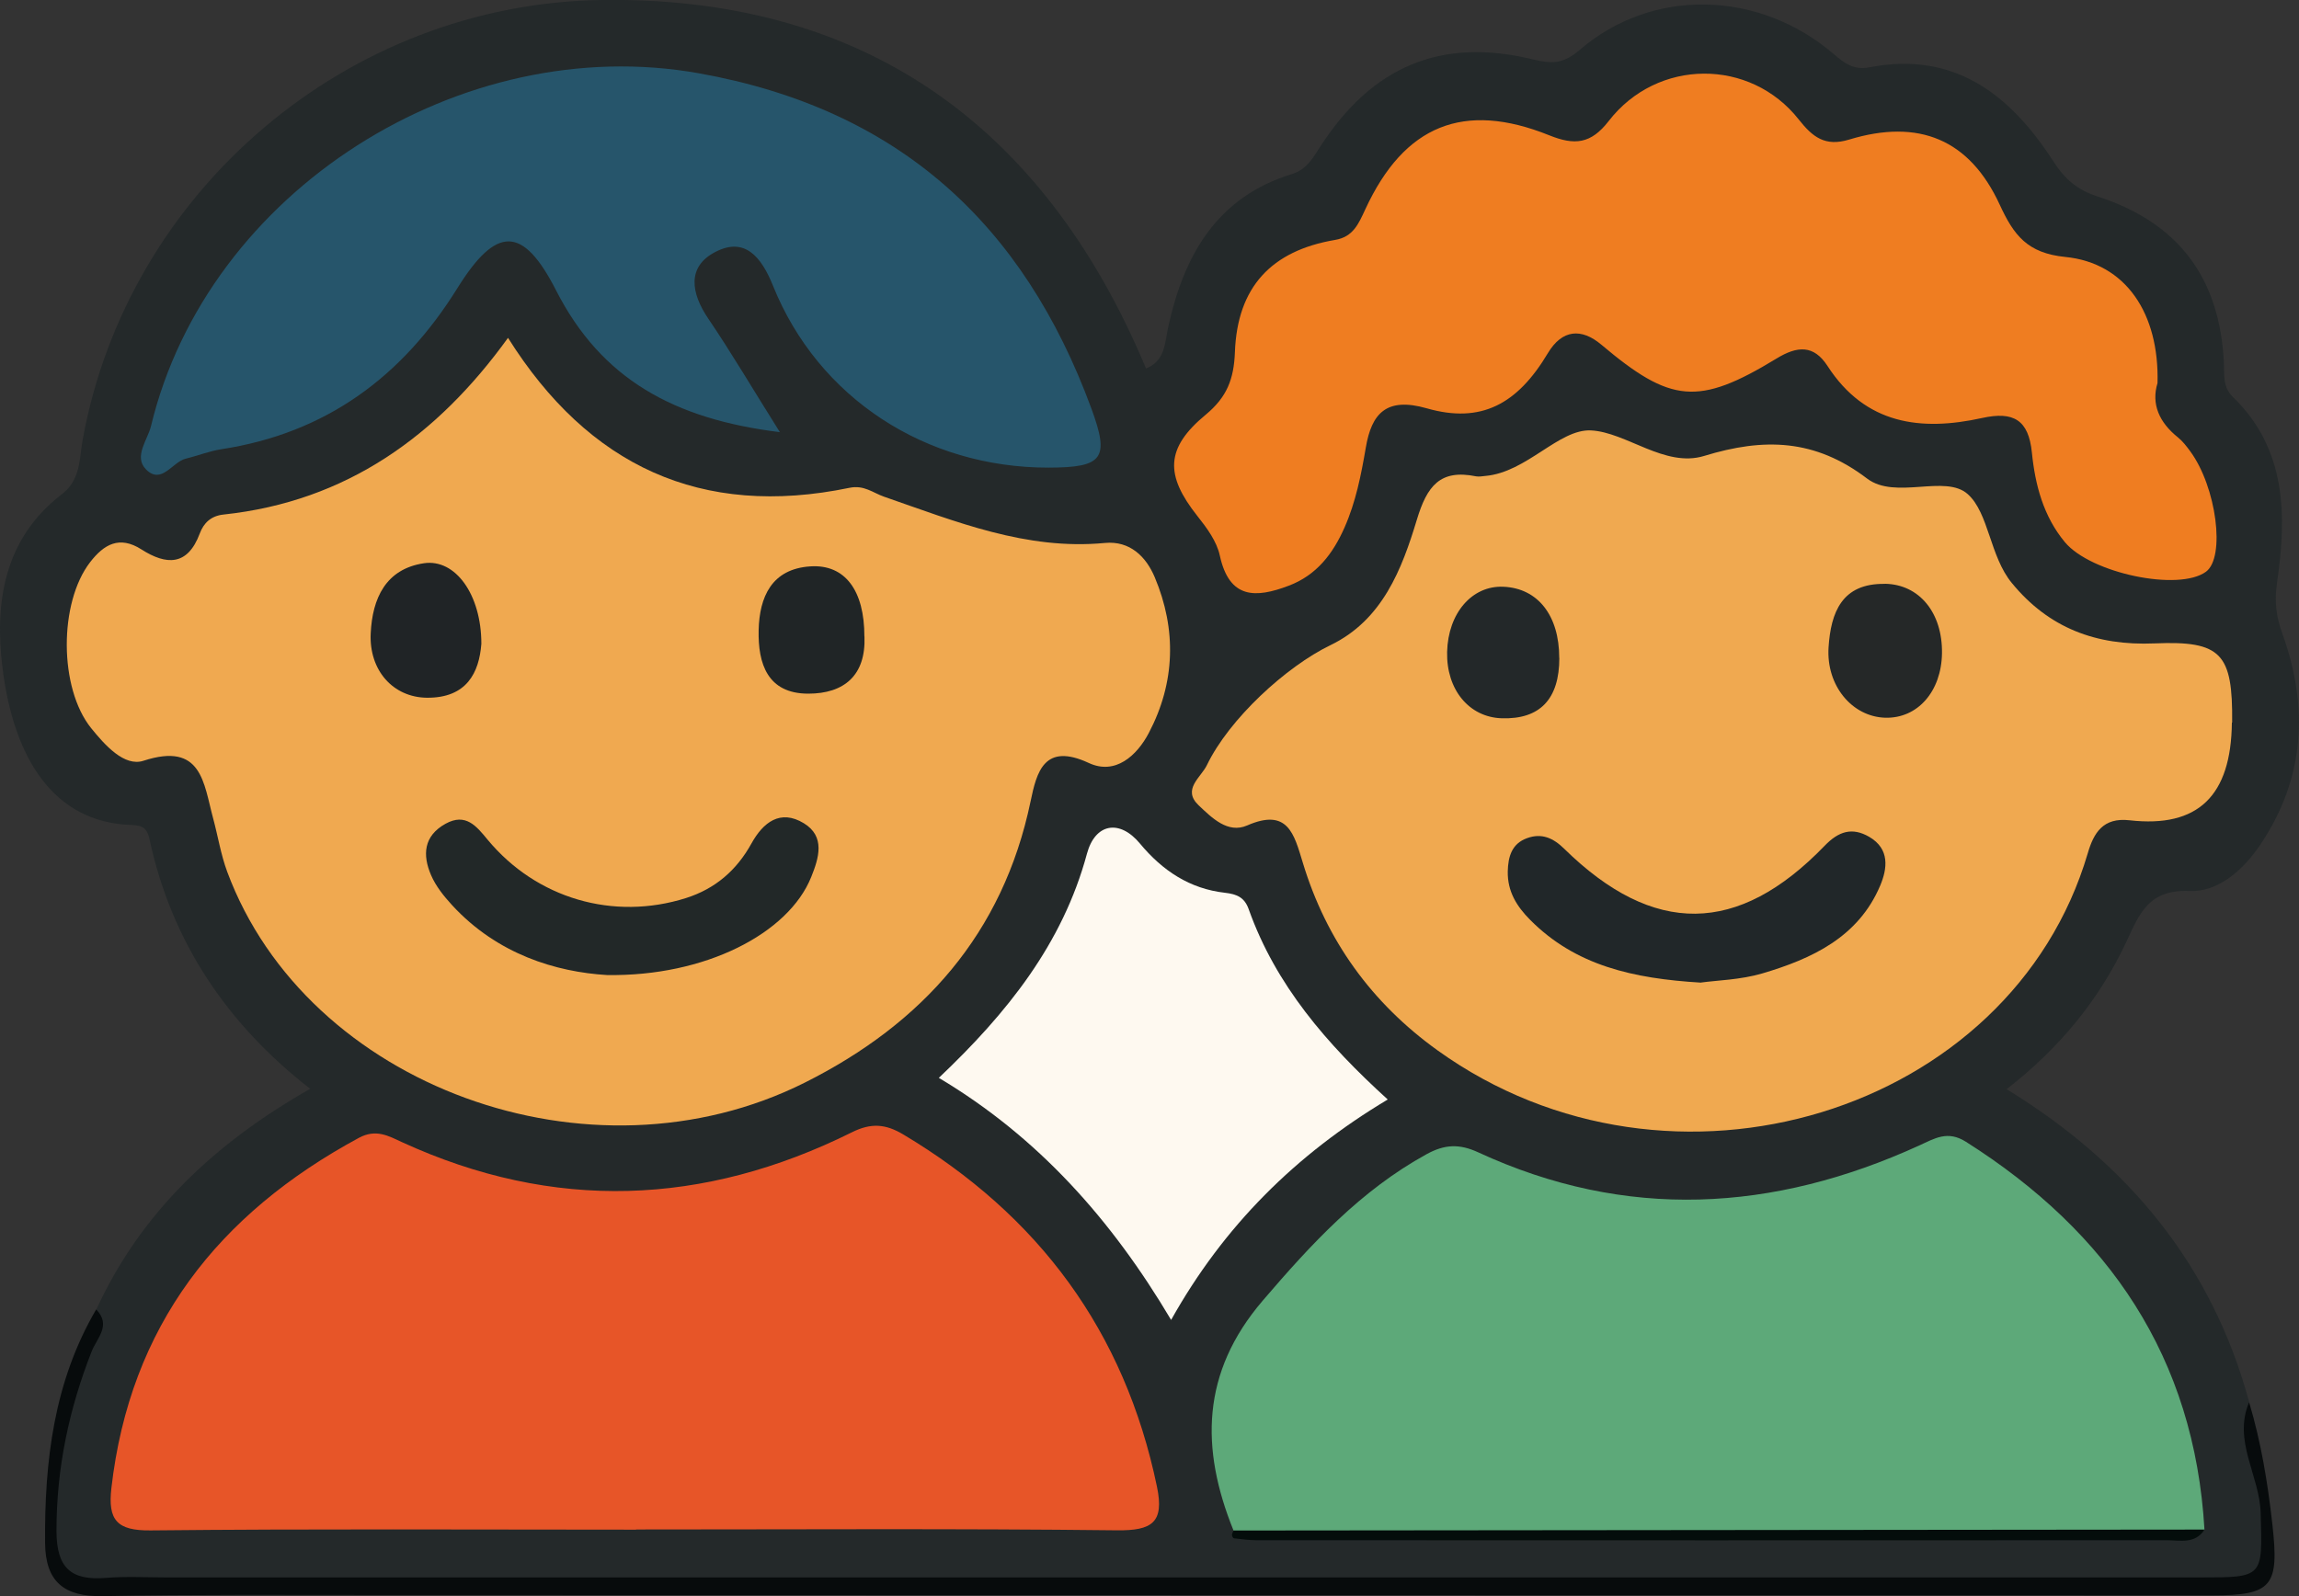
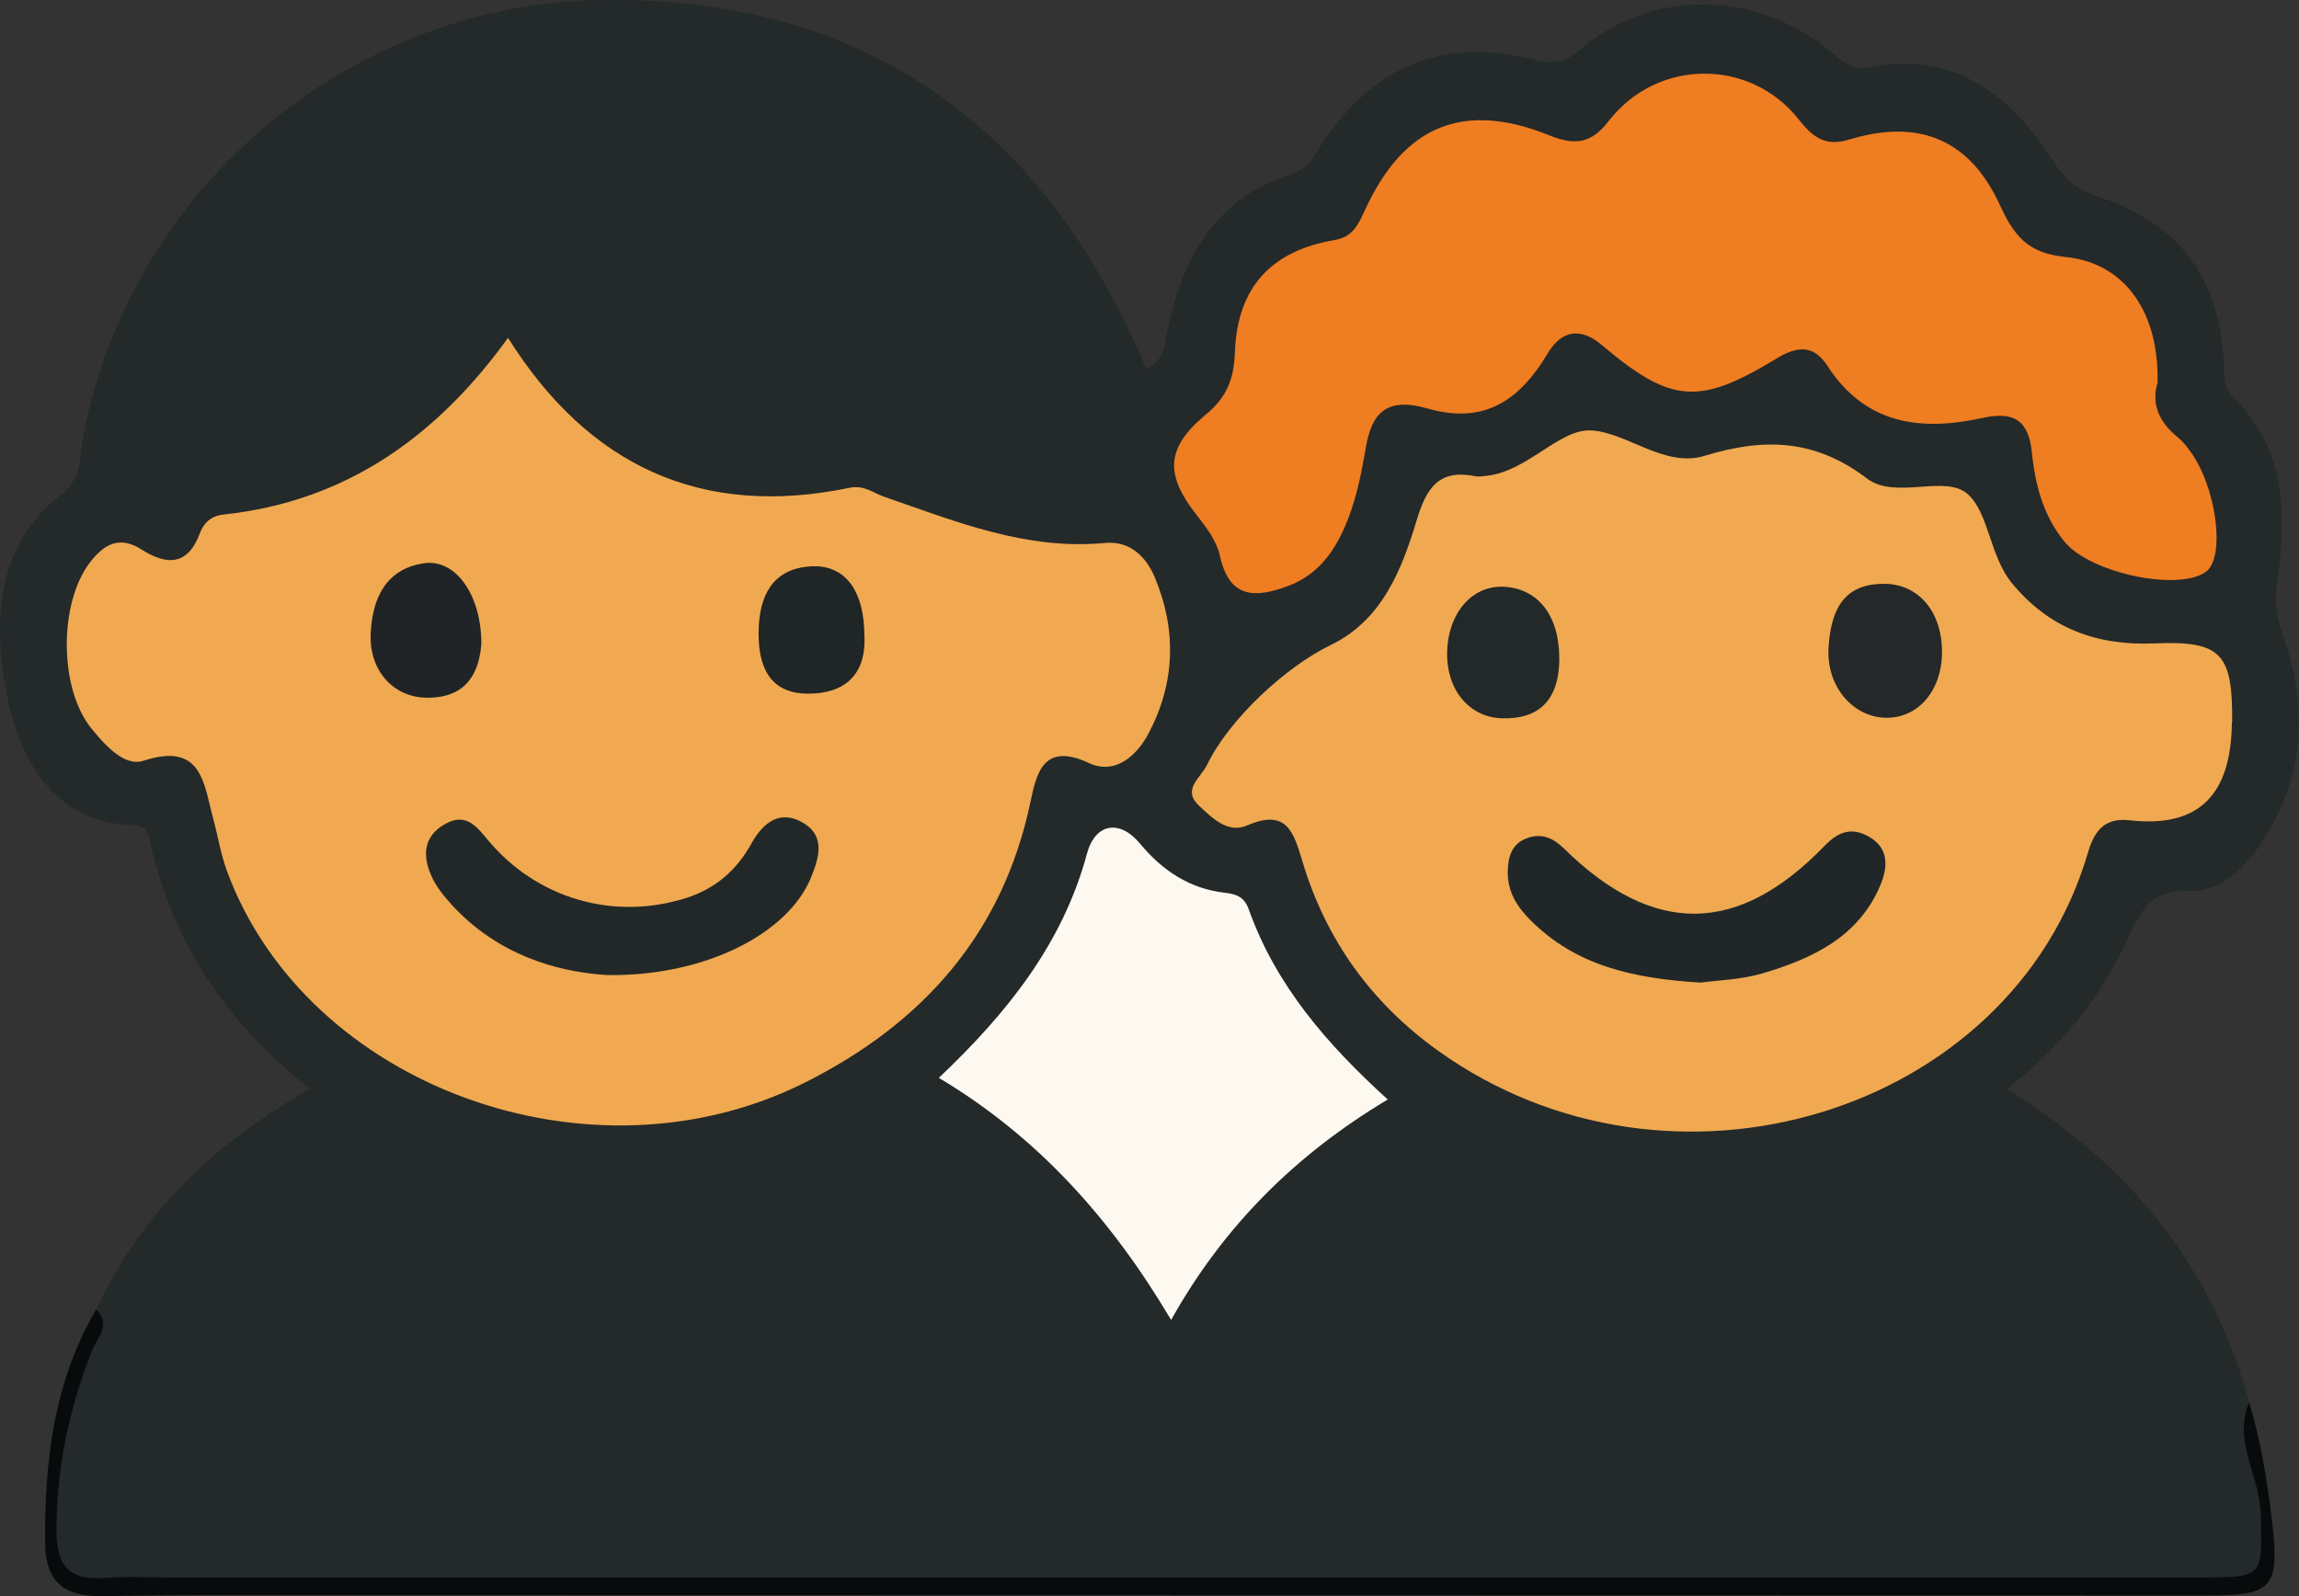
<svg xmlns="http://www.w3.org/2000/svg" id="Ebene_2" data-name="Ebene 2" viewBox="0 0 248.31 172.44">
  <rect x="0" y="0" width="248.31" height="172.44" fill="#333333" stroke="none" />
  <defs>
    <style>
      .cls-1 {
        fill: #fef9f0;
      }

      .cls-2 {
        fill: #232829;
      }

      .cls-3 {
        fill: #222828;
      }

      .cls-4 {
        fill: #5da979;
      }

      .cls-5 {
        fill: #26556b;
      }

      .cls-6 {
        fill: #e75528;
      }

      .cls-7 {
        fill: #070b0c;
      }

      .cls-8 {
        fill: #ef7d21;
      }

      .cls-9 {
        fill: #202526;
      }

      .cls-10 {
        fill: #202426;
      }

      .cls-11 {
        fill: #040d0b;
      }

      .cls-12 {
        fill: #212729;
      }

      .cls-13 {
        fill: #24292a;
      }

      .cls-14 {
        fill: #252828;
      }

      .cls-15 {
        fill: #f0a950;
      }
    </style>
  </defs>
  <g id="Ebene_1-2" data-name="Ebene 1">
    <g>
      <path class="cls-13" d="M10.4,141.48c4.82-10.5,12.8-17.98,23.1-23.85-9-7.01-14.98-15.9-17.36-27-.28-1.31-.92-1.47-2.04-1.51-8.27-.29-12.6-7.14-13.82-16.88-.89-7.11,.12-14.04,6.43-18.87,2.01-1.54,1.86-3.85,2.22-5.87C13.82,20.58,37.55,.4,64.97,0c27.78-.4,47.61,13.02,58.81,39.81,2.08-.83,2.01-2.72,2.4-4.5,1.69-7.7,5.22-14,13.34-16.5,1.62-.5,2.27-1.72,3.09-2.99,5.64-8.71,13.07-11.79,22.94-9.41,1.98,.48,3.23,.56,5.07-1.02,7.86-6.76,19.35-6.45,27.4,.42,1.2,1.03,2.18,1.79,3.91,1.46,9.21-1.79,15.24,3.03,19.82,10.12,1.28,1.99,2.62,3.12,4.76,3.82,8.77,2.83,13.25,8.79,13.69,18.02,.06,1.3-.15,2.58,.99,3.68,5.81,5.64,5.79,12.83,4.75,20.02-.3,2.1-.1,3.65,.58,5.55,2.86,7.93,2.43,15.62-2.4,22.79-1.85,2.75-4.55,5.12-7.63,4.99-4.4-.18-5.38,2.38-6.81,5.45-2.91,6.23-7.19,11.49-12.95,15.96,13.18,8.08,22.2,19.04,26.2,33.81,.08,4.98,1.83,9.71,2.08,14.69,.18,3.52-.88,5.47-4.69,5.24-1.33-.08-2.66,0-3.99,0-73.9,0-147.8,0-221.7,0-1.5,0-3,0-4.49-.03-3.04-.07-4.38-1.49-4.5-4.65-.26-6.92,.61-13.59,3.14-20.06,.66-1.69,1.66-3.29,1.63-5.2Z" />
      <path class="cls-7" d="M10.4,141.48c1.65,1.7,.06,3.1-.5,4.52-2.45,6.24-3.8,12.62-3.8,19.38,0,4.02,1.57,5.4,5.36,5.09,2.15-.18,4.32-.05,6.49-.05,73.23,0,146.46,0,219.69,0,6.86,0,6.73,0,6.53-6.96-.11-4.04-3.02-7.77-1.25-11.97,1.29,4.3,2.01,8.69,2.51,13.15,.75,6.71,.04,7.72-6.5,7.72-66.12-.01-132.23-.03-198.35-.04-9.83,0-19.65-.07-29.48,.12-4.18,.08-6.2-1.55-6.23-5.76-.07-8.83,.95-17.4,5.51-25.2Z" />
      <path class="cls-15" d="M54.87,36.5c8.69,13.83,20.86,19.52,36.89,16.2,1.57-.32,2.52,.54,3.72,.96,7.74,2.68,15.37,5.81,23.85,5,2.72-.26,4.46,1.49,5.39,3.7,2.38,5.66,2.22,11.39-.64,16.83-1.28,2.44-3.61,4.58-6.48,3.24-4.82-2.24-5.63,.97-6.29,4.15-2.98,14.3-11.67,24.01-24.38,30.38-23.17,11.62-53.78,.4-62.39-22.78-.69-1.86-1-3.85-1.52-5.77-1.03-3.8-1.2-8.28-7.52-6.22-2.07,.68-4.18-1.7-5.66-3.53-3.48-4.33-3.49-13.54-.1-17.93,1.48-1.91,3.15-2.9,5.54-1.37,2.68,1.71,4.98,1.81,6.3-1.73,.42-1.12,1.2-1.9,2.57-2.04,13.27-1.42,23.07-8.49,30.72-19.09Z" />
      <path class="cls-15" d="M241.06,78.06c-.08,7.92-3.65,11.4-11.05,10.56-2.88-.33-3.88,1.38-4.52,3.58-8.27,28.06-44.99,39.41-70.22,21.28-7.12-5.12-12.02-11.89-14.56-20.29-.94-3.09-1.61-5.93-6.01-4.01-2.09,.91-3.81-.83-5.24-2.18-1.81-1.72,.26-3.02,.89-4.33,2.41-5.01,8.57-10.66,13.35-12.97,5.61-2.71,7.71-8.19,9.33-13.55,1.1-3.64,2.5-5.48,6.39-4.69,.32,.06,.66-.01,1-.04,4.49-.39,7.95-5.09,11.42-4.92,3.82,.19,7.97,4.05,12.21,2.76,6.49-1.99,11.98-1.84,17.61,2.44,3.07,2.33,8.45-.5,10.88,1.69,2.28,2.05,2.37,6.7,4.75,9.59,3.99,4.87,9.12,6.8,15.42,6.53,7.25-.31,8.45,1.12,8.38,8.55Z" />
-       <path class="cls-6" d="M68.7,165.26c-17.48,0-34.96-.1-52.44,.08-3.64,.04-4.62-1.12-4.23-4.56,2-17.53,11.54-29.64,26.73-37.85,1.85-1,3.2-.21,4.67,.47,16.37,7.51,32.58,6.88,48.58-1.07,2.08-1.04,3.64-.9,5.53,.22,14.64,8.74,23.93,21.27,27.42,38.06,.81,3.89-.53,4.76-4.32,4.72-17.31-.2-34.63-.09-51.94-.09v.02Z" />
-       <path class="cls-4" d="M133.23,165.35c-3.59-8.86-3.49-17.07,3.15-24.83,5.23-6.11,10.57-11.91,17.71-15.83,1.94-1.06,3.52-1.14,5.56-.2,15.98,7.39,31.88,6.46,47.65-.74,1.67-.76,3.05-1.65,5.03-.4,15.45,9.78,24.69,23.32,25.77,41.9-.95,.99-2.18,.64-3.3,.64-32.74,.02-65.48,.02-98.22,0-1.14,0-2.34,.28-3.36-.54Z" />
      <path class="cls-8" d="M233.03,41.38c-.7,2.28,.19,4.26,2.2,5.87,.51,.41,.93,.96,1.32,1.49,2.85,3.86,3.84,11.47,1.71,13.03-2.94,2.15-12.42,.17-15.23-3.19-2.33-2.8-3.22-6.2-3.57-9.69-.36-3.53-1.98-4.48-5.38-3.73-6.62,1.46-12.61,.7-16.7-5.63-1.48-2.28-3.24-2.18-5.51-.79-8.45,5.15-11.43,4.81-18.91-1.5-2.15-1.81-4.23-1.67-5.78,.92-3.29,5.51-7.21,7.64-13.09,5.95-4.38-1.25-5.95,.59-6.57,4.24-.51,2.97-1.08,5.88-2.3,8.64-1.25,2.83-3.01,5.15-6.03,6.29-3.56,1.35-6.41,1.46-7.44-3.26-.33-1.54-1.41-3-2.43-4.28-3.48-4.4-3.48-7.31,.91-10.94,2.29-1.9,3.04-3.84,3.15-6.75,.26-7.06,3.96-10.97,10.82-12.13,1.96-.33,2.53-1.73,3.27-3.32,4.2-9.08,10.63-11.7,19.87-7.98,2.73,1.1,4.49,.94,6.41-1.54,5.25-6.79,15.3-6.82,20.54-.16,1.49,1.89,2.84,2.95,5.43,2.16,7.53-2.29,13.01-.03,16.27,7.04,1.51,3.28,2.97,5.23,7.08,5.64,6.55,.65,10.16,6.12,9.96,13.63Z" />
-       <path class="cls-5" d="M84.25,46.69c-11.48-1.41-19.3-5.75-24.18-15.3-3.61-7.08-6.47-7-10.68-.24-5.96,9.58-14.2,15.65-25.47,17.38-1.3,.2-2.56,.71-3.85,1.02-1.47,.36-2.63,2.87-4.31,1.15-1.35-1.38,.2-3.19,.55-4.67C22.44,20.55,49.9,3.33,75.5,7.92c21.51,3.85,35.03,16.23,42.38,36.22,1.98,5.39,1.28,6.37-4.62,6.38-13.28,.02-24.89-7.52-29.77-19.65-1.25-3.1-3.02-5.29-6.19-3.67-3.14,1.6-2.68,4.46-.79,7.24,2.49,3.67,4.74,7.5,7.73,12.26Z" />
      <path class="cls-1" d="M149.88,118.79c-9.94,5.95-17.71,13.66-23.39,23.81-6.41-10.81-14.36-19.76-25.09-26.15,7.37-6.99,13.37-14.47,16-24.22,.88-3.27,3.51-3.76,5.72-1.1,2.45,2.95,5.39,4.89,9.17,5.32,1.34,.15,2.13,.52,2.58,1.78,2.92,8.2,8.41,14.55,15.01,20.55Z" />
-       <path class="cls-11" d="M133.23,165.35c34.96-.03,69.92-.07,104.88-.1-1.02,1.59-2.64,1.15-4.08,1.15-32.78,.02-65.56,.01-98.34,0-.81,0-1.61-.12-2.42-.21-.09-.01-.21-.24-.21-.37,0-.15,.11-.31,.17-.46Z" />
      <path class="cls-3" d="M65.55,105.34c-5.44-.33-11.82-2.21-16.73-7.56-.88-.96-1.75-2.04-2.26-3.23-.94-2.17-.82-4.24,1.57-5.56,2.17-1.19,3.32,.25,4.53,1.72,5.29,6.38,13.61,8.79,21.44,6.31,3.17-1.01,5.46-3,7.06-5.89,1.26-2.28,3.11-3.74,5.66-2.19,2.34,1.43,1.63,3.74,.8,5.8-2.45,6.12-11.47,10.77-22.07,10.6Z" />
      <path class="cls-10" d="M51.99,69.56c-.24,3.1-1.57,5.85-5.87,5.82-3.65-.03-6.28-2.95-6.08-6.97,.18-3.75,1.61-6.94,5.75-7.56,3.4-.5,6.2,3.39,6.2,8.7Z" />
      <path class="cls-9" d="M93.37,68.77c.16,4.2-2.2,6.17-6.07,6.17-4.41,0-5.44-3.25-5.36-6.85,.08-3.59,1.4-6.63,5.58-6.9,3.76-.25,5.85,2.62,5.84,7.58Z" />
      <path class="cls-12" d="M183.72,106.16c-7.36-.44-13.56-1.85-18.45-6.78-1.47-1.48-2.46-3.08-2.42-5.24,.04-1.61,.44-3,2.09-3.59,1.57-.57,2.81-.03,4.01,1.15,9.63,9.45,18.78,9.36,28.12-.32,1.51-1.57,2.97-2.04,4.82-.97,2.25,1.31,1.96,3.44,1.18,5.28-2.36,5.57-7.37,7.89-12.71,9.47-2.36,.7-4.91,.75-6.63,.99Z" />
      <path class="cls-2" d="M168.42,71.08c0,4.45-2.09,6.65-6.22,6.52-3.53-.11-5.99-3.1-5.9-7.16,.1-4.2,2.69-7.2,6.08-7.05,3.72,.16,6.03,3.1,6.03,7.69Z" />
      <path class="cls-14" d="M203.59,63.07c3.7,.06,6.22,3.12,6.16,7.5-.06,4.14-2.64,7.07-6.14,6.97-3.56-.11-6.39-3.46-6.11-7.63,.25-3.73,1.42-6.91,6.09-6.83Z" />
    </g>
  </g>
</svg>